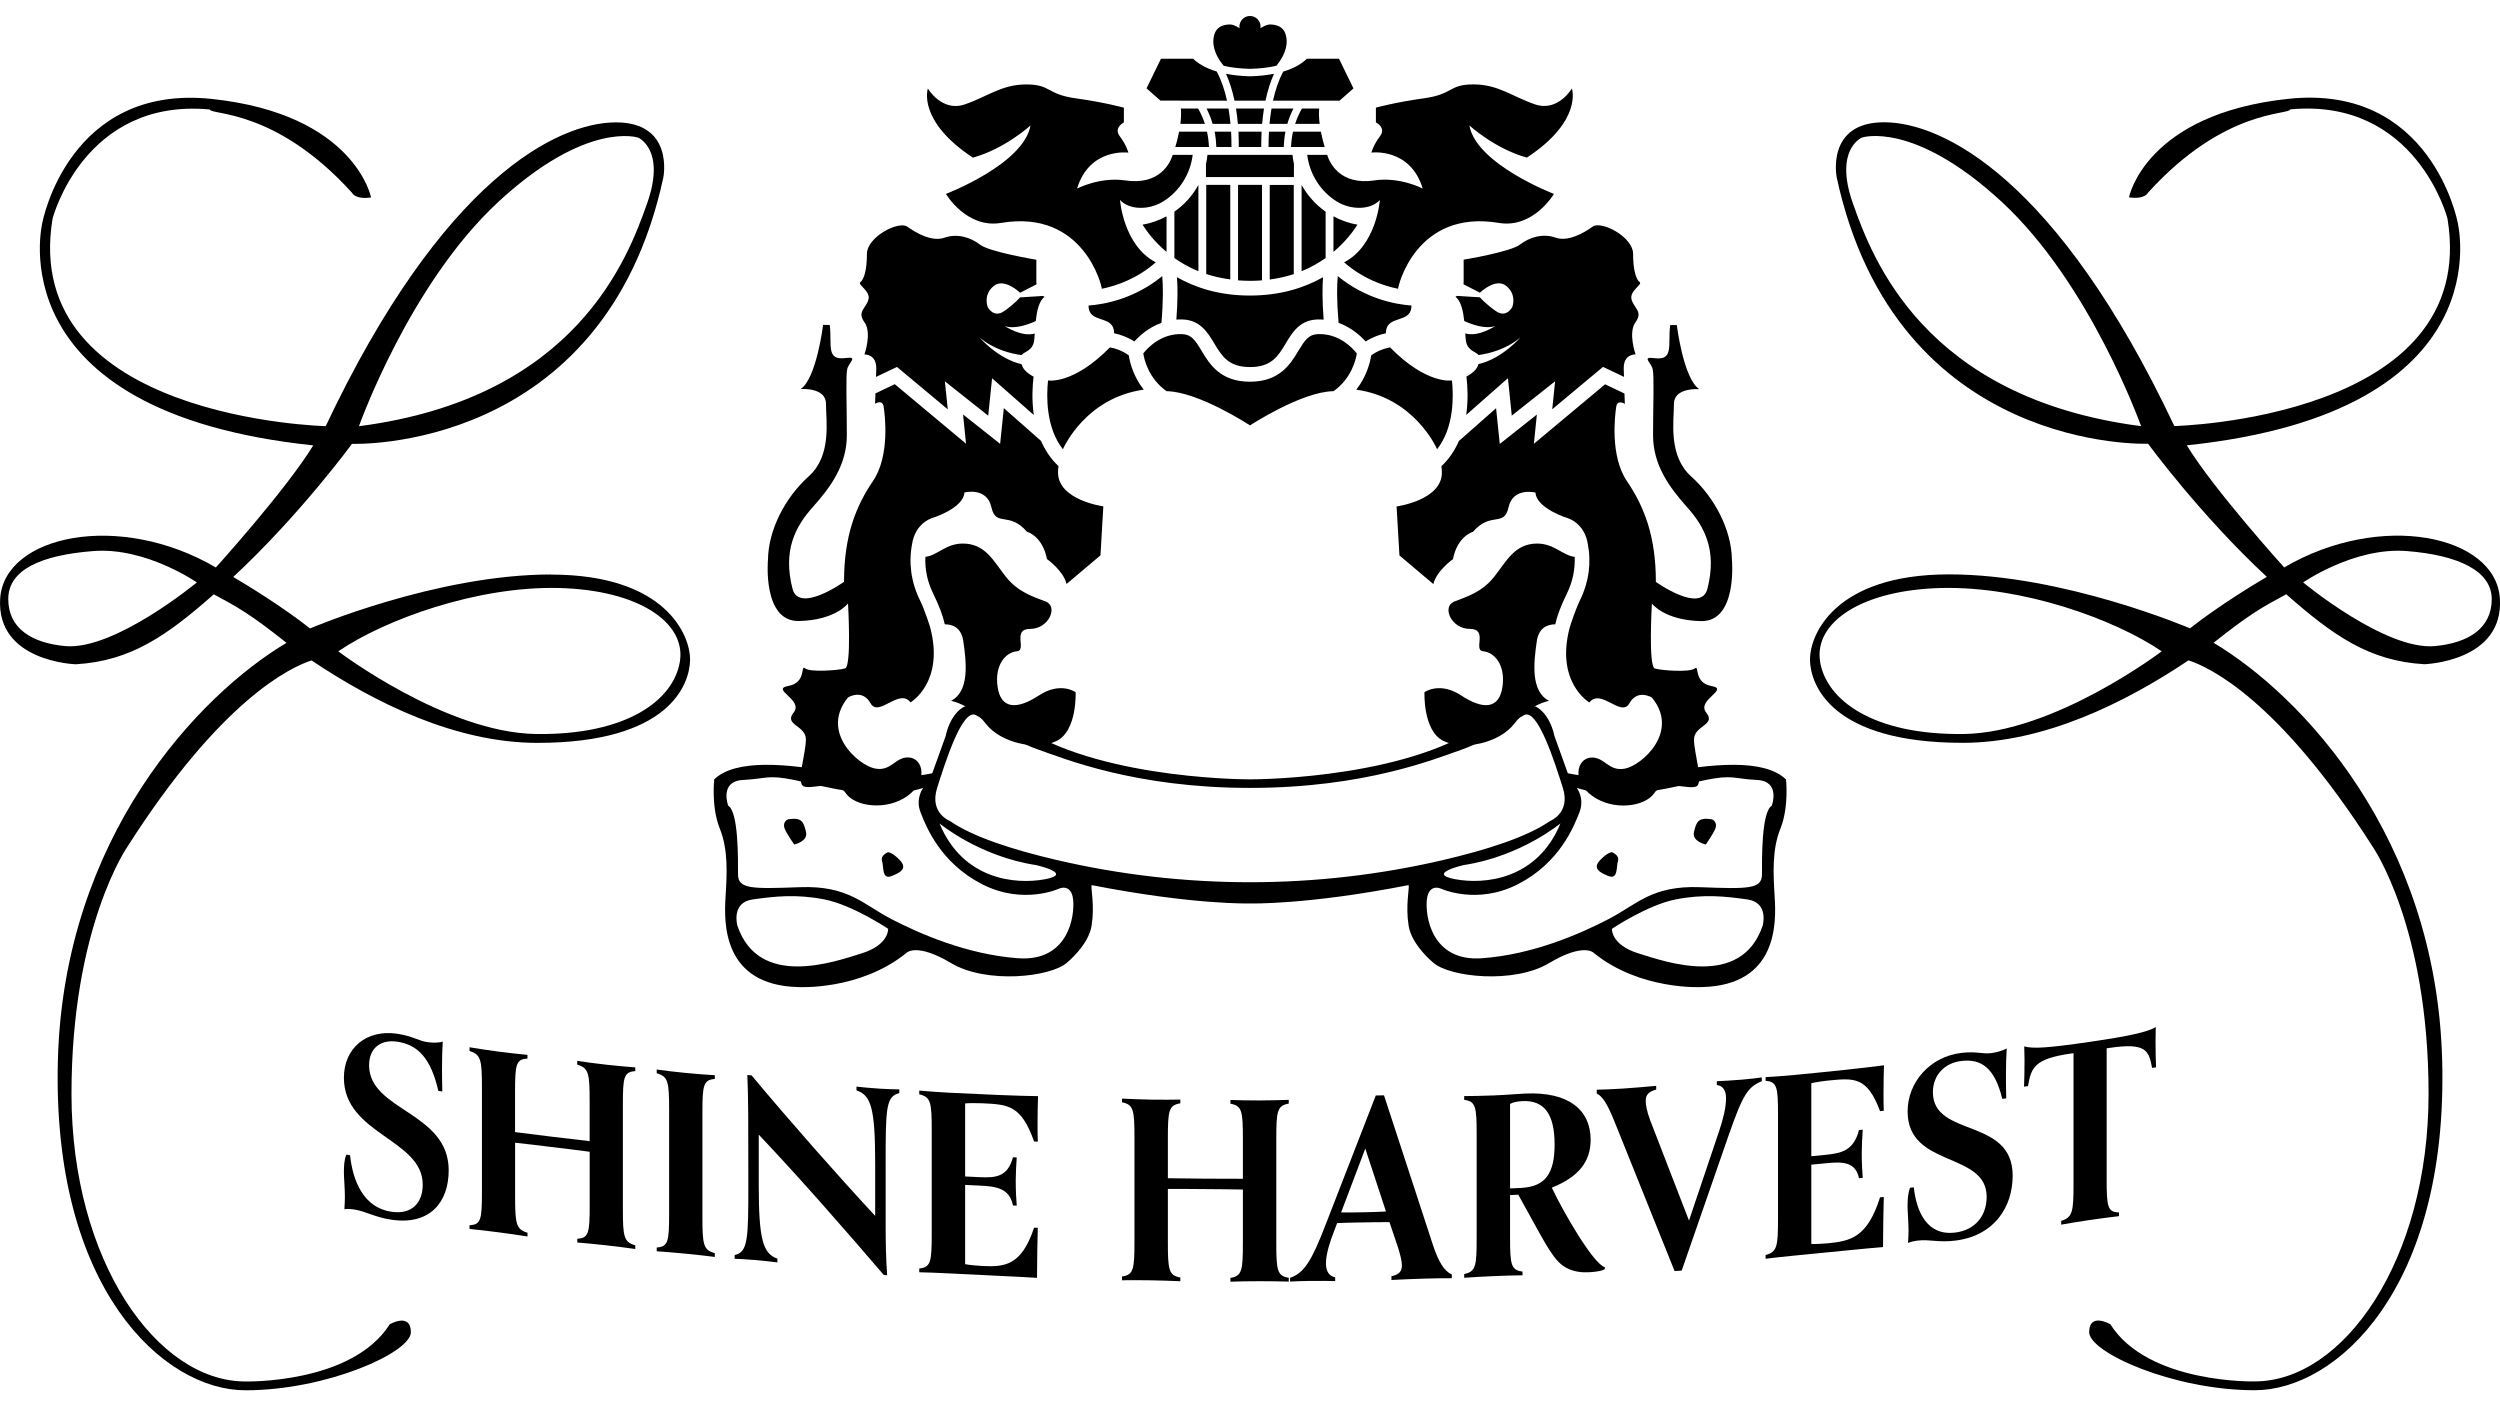
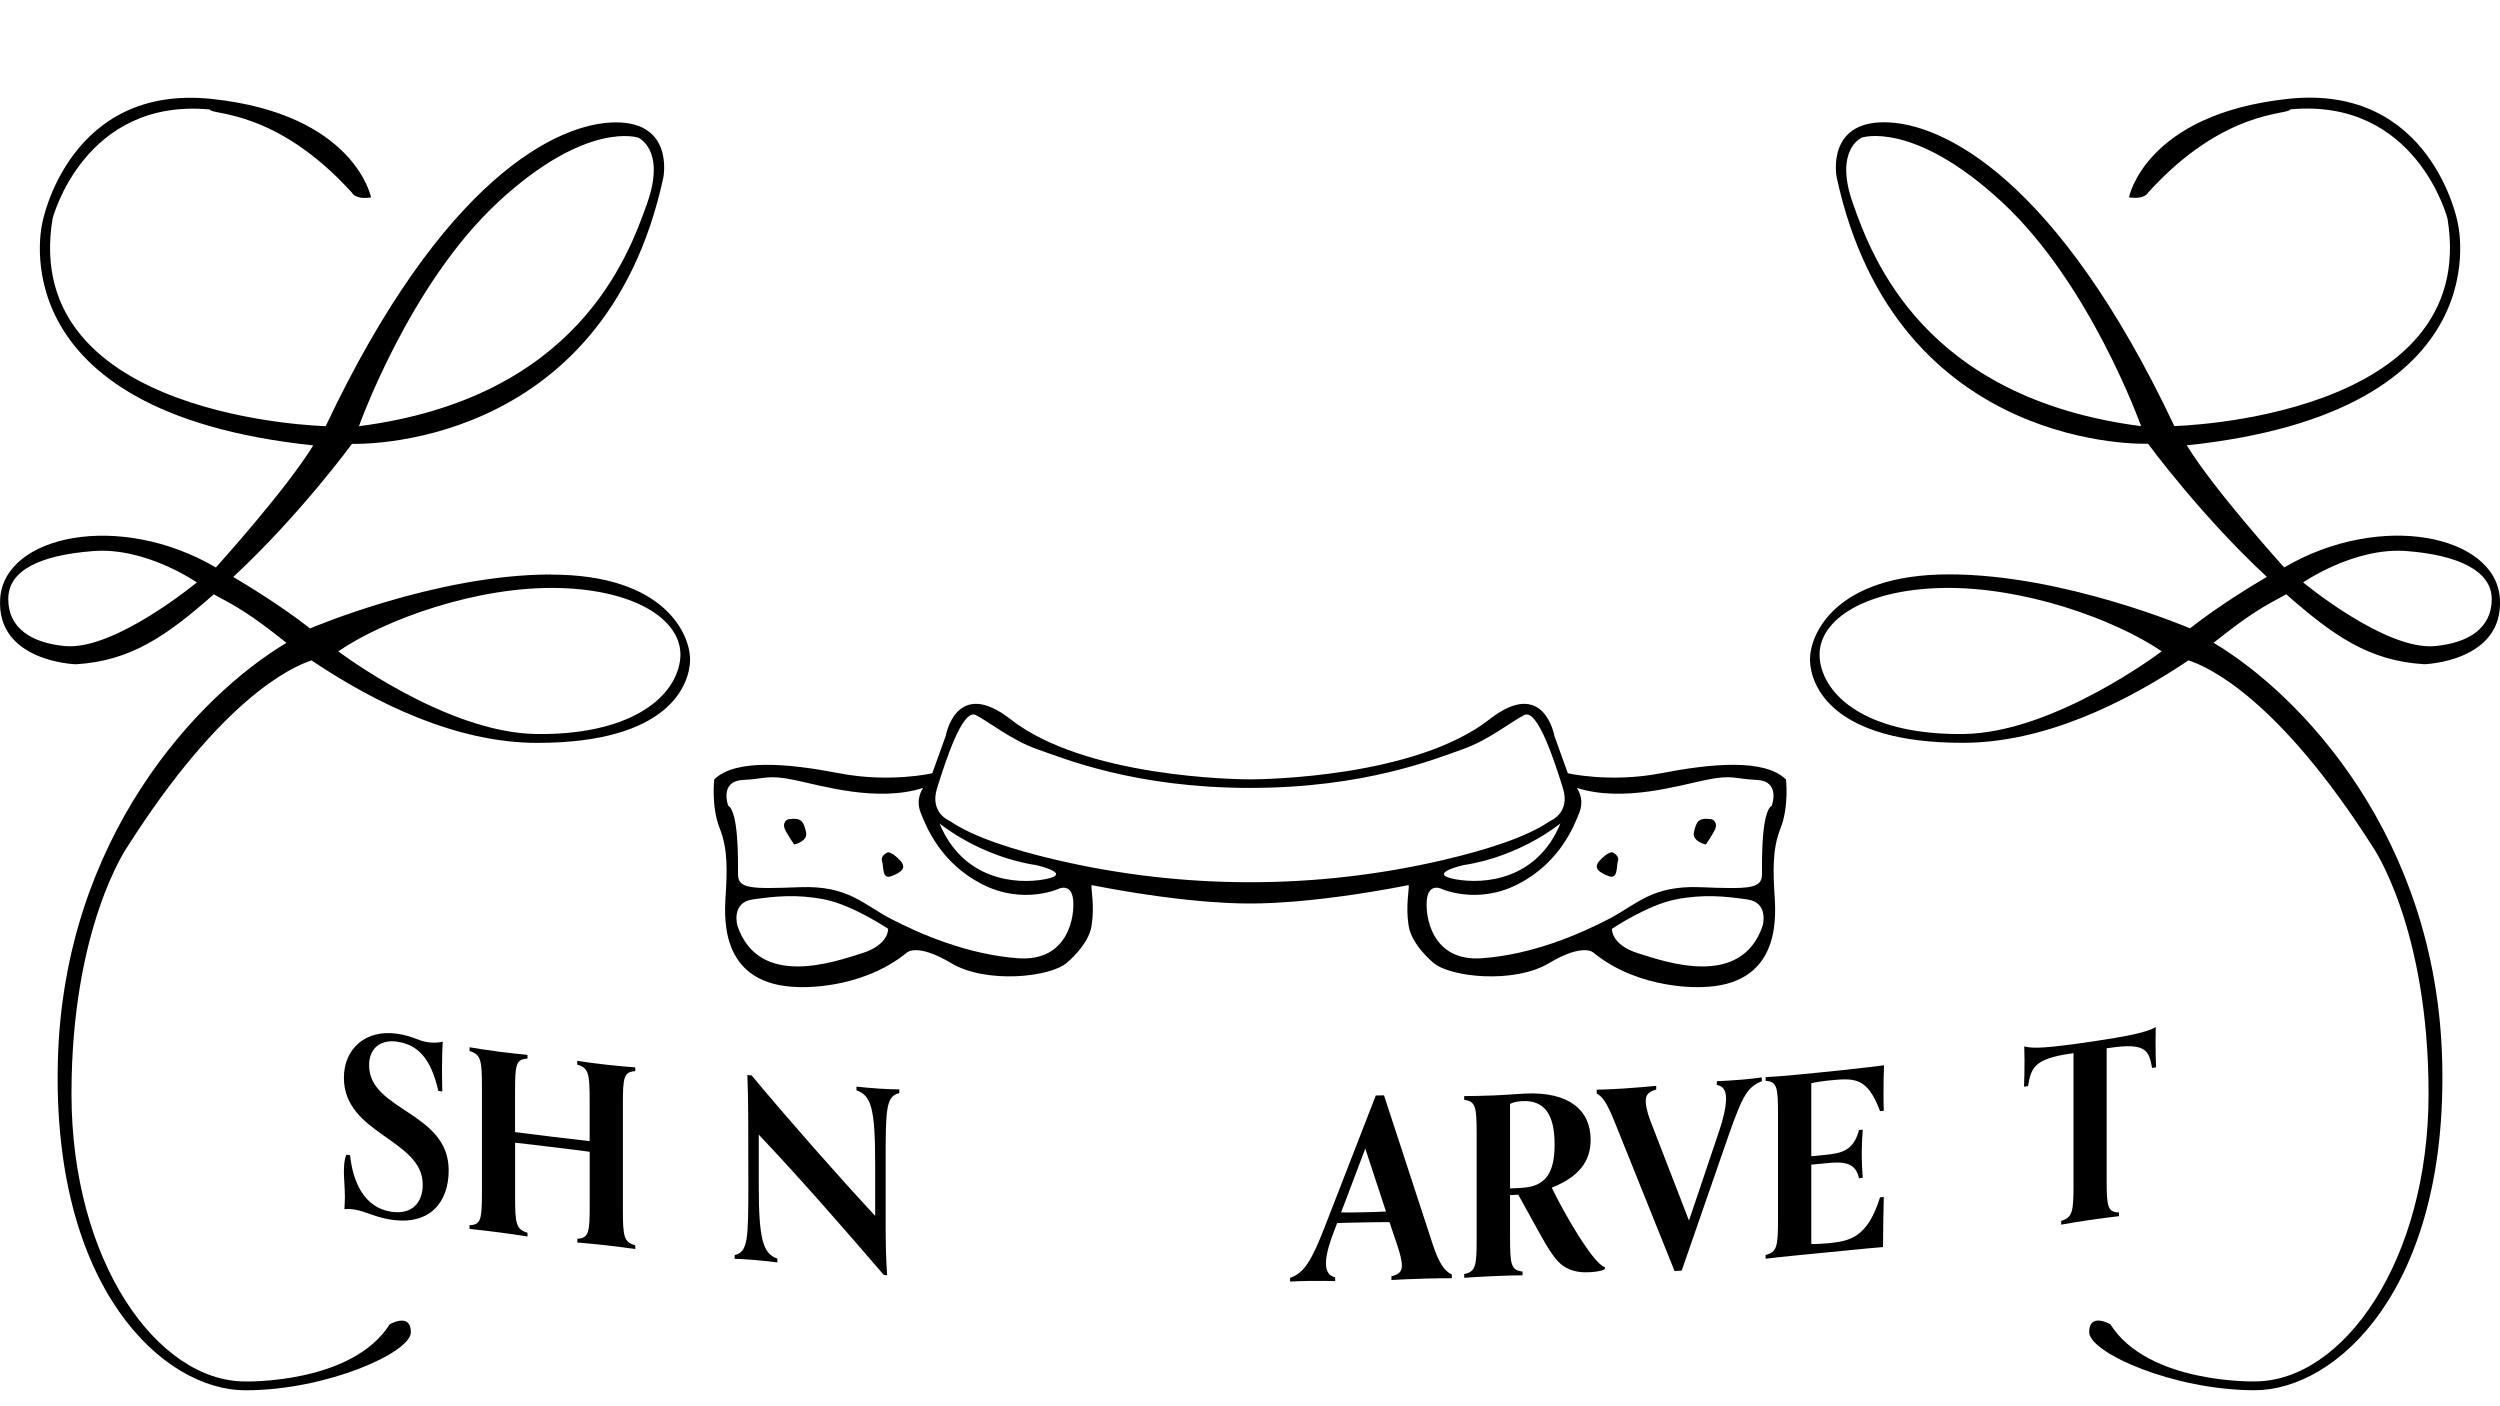
<svg xmlns="http://www.w3.org/2000/svg" id="Layer_1" viewBox="0 0 453.54 255.12">
  <path d="M79.52,197.9c-1.35-5.91-3.72-8.37-7.45-8.92-3-.45-5.11,1.16-5.11,4.27,0,8.29,14.44,8.43,14.44,19.07,0,5.64-3.28,10.02-10.41,8.95-3-.45-4.66-1.52-6.63-1.83-.72-.11-1.25-.15-1.88-.07.04-.8.09-1.52.09-2.19,0-1.53-.18-3.59-.18-4.45,0-1.08.04-2.34.45-3.26.27.04.4.06.67.11.49,4.63,2.42,9.49,7.48,10.25,3.72.56,5.7-1.6,5.7-4.93,0-8.25-14.3-9.11-14.3-19.38,0-5.32,4.03-8.82,9.68-7.98,2.78.41,3.81,1.28,5.47,1.52.9.13,2.02.15,2.78-.1-.09,1.29-.13,3.27-.13,4.85,0,.72,0,2.21.05,4.2-.29-.04-.43-.06-.72-.1Z" />
  <path d="M115.26,226.59c-.99-.15-3.6-.48-5.27-.67-1.67-.19-4.28-.44-5.26-.51v-.68c2.07-.12,2.25-1.05,2.25-6.09v-9.69c-2.38-.32-4.72-.6-7.06-.88-2.2-.27-4.36-.54-6.47-.76v9.69c0,5.05.18,6.02,2.25,6.64v.68c-.99-.17-3.6-.55-5.26-.76-1.66-.22-4.27-.52-5.26-.61v-.68c2.07-.08,2.25-1,2.25-6.05,0-7.55,0-11.33,0-18.89,0-5.05-.18-6.02-2.25-6.66,0-.27,0-.41,0-.68.99.18,3.59.57,5.25.79,1.66.22,4.27.5,5.26.59v.68c-2.07.1-2.25,1.02-2.25,6.07v7.26c5.41.69,8.12,1.02,13.53,1.64v-7.26c0-5.05-.18-6.01-2.25-6.62v-.68c.99.16,3.6.51,5.26.69,1.66.19,4.28.42,5.27.49v.68c-2.07.14-2.25,1.06-2.25,6.11v18.89c0,5.05.18,6.02,2.25,6.6v.68Z" />
-   <path d="M129.68,228.03c-.99-.14-3.6-.43-5.27-.59-1.67-.16-4.28-.38-5.27-.44v-.68c2.07-.15,2.25-1.08,2.25-6.13v-18.89c0-5.05-.18-6.01-2.25-6.59v-.68c.99.15,3.6.46,5.27.62,1.67.16,4.28.37,5.27.41v.68c-2.07.17-2.25,1.1-2.25,6.14,0,7.55,0,11.33,0,18.89,0,5.05.18,6.01,2.25,6.57v.68Z" />
  <path d="M160.35,231.32c-6.32-7.39-15.17-17.54-22.7-25.48v9.15c0,9.92.77,12.42,3.38,13.35v.68c-.99-.13-2.53-.3-4.19-.44-1.53-.13-2.61-.18-3.56-.22v-.68c2.43-.5,2.48-2.98,2.48-12.9,0-11.72,0-15.37-.18-19.76.31.03.46.04.77.07,6.85,8.21,15.52,18.06,22.42,25.49v-9.47c0-10.19-.77-12.4-3.39-13.3v-.68c.99.11,2.53.26,4.2.37,1.53.1,2.62.12,3.57.13v.68c-2.44.57-2.48,2.78-2.48,12.96v10.86c0,3.02.05,6.09.27,9.21-.23-.01-.35-.02-.59-.04Z" />
-   <path d="M188.27,222.76c-.05,2.16-.14,6.03-.14,9.06-3.39-.22-10.66-.52-16.08-.81-1.67-.09-4.29-.19-5.28-.2v-.68c2.08-.24,2.26-1.18,2.26-6.23,0-7.55,0-11.33,0-18.89,0-5.05-.18-6-2.26-6.48v-.68c.99.1,3.61.29,5.28.38,5.42.28,12.88.6,16.27.63-.05,1.12-.09,3.06-.09,5,0,1.17,0,2.3.05,3.25-.27,0-.41-.01-.68-.03-2.35-6.62-4.7-6.71-9.44-6.93-1.04-.05-2.53-.03-3.07.03,0,5.3,0,7.95,0,13.25,1.07.05,1.6.08,2.67.13,2.94.14,5.06-.09,6.01-3.61.27.01.41.02.68.03-.09,1.35-.18,2.88-.18,4.18,0,1.8.09,3.47.18,4.56-.27-.01-.41-.02-.68-.03-.63-3.14-3.07-3.46-6.01-3.6-1.07-.05-1.6-.08-2.67-.13,0,5.75,0,8.63,0,14.38.54.12,2.03.28,3.07.33,4.07.19,7.14,0,9.44-6.95.27.01.41.02.68.03Z" />
-   <path d="M233.8,232.5c-.99-.04-3.62-.07-5.29-.07-1.67,0-4.3.04-5.29.09v-.68c2.08-.35,2.26-1.3,2.26-6.35v-9.69c-2.4-.05-4.75-.06-7.1-.08-2.22-.02-4.39-.04-6.51-.03v9.69c0,5.05.18,6,2.26,6.38v.68c-.99-.06-3.62-.14-5.29-.17-1.67-.03-4.29-.04-5.29-.01v-.68c2.08-.31,2.26-1.26,2.26-6.31v-18.89c0-5.05-.18-6-2.26-6.4v-.68c.99.07,3.62.16,5.29.19,1.67.03,4.29.02,5.29-.01v.68c-2.08.34-2.26,1.28-2.26,6.33v7.26c5.44.08,8.17.1,13.61.1v-7.26c0-5.05-.18-5.99-2.26-6.36v-.68c.99.05,3.62.1,5.29.09s4.29-.06,5.29-.11v.68c-2.08.37-2.26,1.32-2.26,6.37v18.89c0,5.05.18,6,2.26,6.34v.68Z" />
  <path d="M263.37,231.89c-.95-.01-3.39.02-4.93.07-1.67.05-5.02.18-6.01.25v-.68c1.4-.3,1.9-.91,1.9-1.94,0-.86-.32-2.07-.81-3.59-.58-1.72-.87-2.57-1.45-4.29-1.67,0-3.3.03-4.97.06-2.22.04-3.3.06-4.52.12-.22.56-.33.84-.54,1.41-.77,1.99-1.49,4.21-1.49,5.88,0,1.31.45,2.29,1.67,2.55v.68c-.99-.03-2.94-.05-4.61-.03-1.54.02-2.62.07-3.57.12v-.68c2.53-.87,3.89-3.01,6.42-9.57,3.65-9.39,5.48-14.09,9.13-23.51.6-.01.89-.02,1.49-.03,3.56,10.92,5.34,16.37,8.91,27.25,1.04,3.12,2.08,4.67,3.39,5.25v.68ZM247.68,208.38c-1.75,4.63-2.63,6.95-4.38,11.57.95.03,1.81.02,3.8-.02,1.45-.03,2.89-.06,4.34-.14-1.5-4.56-2.25-6.85-3.75-11.41Z" />
  <path d="M291.15,230.23s-.41.43-2.75.57c-1.08.06-3.21.09-5.01-1.3-2.03-1.56-3.52-4.85-7.95-12.76-.6.03-.89.04-1.49.07v7.62c0,5.05.18,5.99,2.26,6.25v.68c-.99,0-3.61.07-5.29.15-1.67.07-4.29.22-5.29.3v-.68c2.08-.44,2.26-1.39,2.26-6.44v-18.89c0-5.05-.18-5.99-2.26-6.27v-.68c.99,0,3.62-.05,5.33-.12,2.44-.1,4.43-.28,5.69-.34,8-.38,11.92,3.02,11.92,8.38,0,3.88-2.08,6.71-7.05,8.69,1.99,4.22,7.5,13.83,9.62,14.42v.36ZM275.98,215.5c4.38-.21,6.05-2.64,6.05-7.87,0-5.5-1.85-8.06-5.87-7.87-1.04.05-1.76.26-2.21.51v15.33c.81-.04,1.22-.06,2.03-.09Z" />
  <path d="M303.8,230.6c-4.35-10.8-6.53-16.22-10.88-27.07-1.4-3.47-2.21-4.6-3.25-5.16v-.68c.95-.01,3.25-.11,4.79-.21,1.67-.11,5.01-.38,6-.49v.68c-1.4.37-1.9.99-1.9,2.02,0,.63.14,1.75.81,3.55,2.82,7.29,4.22,10.93,7.04,18.19,2.18-6.48,3.28-9.72,5.46-16.21.77-2.27,1.26-4.34,1.26-5.96,0-1.31-.45-2.26-1.67-2.43v-.68c.99-.04,2.93-.15,4.6-.29,1.53-.13,2.62-.27,3.56-.4v.68c-2.52,1.08-3.38,2.24-6.09,10.03-3.37,9.74-5.06,14.61-8.44,24.33-.52.04-.79.06-1.31.1Z" />
  <path d="M341.75,217.15c-.05,2.17-.14,6.05-.14,9.08-3.38.28-10.62,1.04-16.03,1.55-1.67.16-4.28.44-5.27.58v-.68c2.07-.55,2.25-1.51,2.25-6.56,0-7.55,0-11.33,0-18.89,0-5.05-.18-5.98-2.25-6.15v-.67c.99-.04,3.61-.24,5.27-.4,5.41-.51,12.84-1.29,16.21-1.75-.05,1.13-.09,3.07-.09,5.01,0,1.17,0,2.3.05,3.24-.27.03-.41.04-.68.07-2.34-6.28-4.68-6.02-9.41-5.55-1.04.1-2.52.34-3.06.48,0,5.3,0,7.95,0,13.25,1.06-.1,1.6-.16,2.66-.26,2.93-.29,5.04-.83,5.99-4.49.27-.03.41-.04.68-.07-.09,1.36-.18,2.9-.18,4.21,0,1.8.09,3.46.18,4.53-.27.03-.41.04-.68.07-.63-3.04-3.06-3.01-5.99-2.72-1.06.11-1.59.16-2.66.26,0,5.75,0,8.63,0,14.38.54.04,2.03-.02,3.06-.12,4.05-.41,7.11-1.05,9.41-8.33.27-.03.41-.04.68-.07Z" />
-   <path d="M363.25,199.37c-1.35-5.55-3.73-7.35-7.46-6.89-3.01.37-5.13,2.56-5.13,5.67,0,8.29,14.47,4.49,14.47,15.13,0,5.64-3.28,10.91-10.43,11.79-3.01.37-4.68-.25-6.66-.02-.72.08-1.26.19-1.89.44.04-.82.09-1.54.09-2.22,0-1.53-.18-3.54-.18-4.4,0-1.08.05-2.35.45-3.39.27-.03.41-.05.68-.08.5,4.49,2.43,8.83,7.51,8.21,3.73-.46,5.71-3.15,5.71-6.49,0-8.25-14.34-5.2-14.34-15.48,0-5.32,4.05-9.92,9.71-10.62,2.79-.34,3.82.24,5.48.03.9-.12,2.02-.4,2.79-.86-.09,1.32-.14,3.31-.14,4.88,0,.72,0,2.21.05,4.19-.29.04-.43.06-.72.09Z" />
  <path d="M384.43,220.63c-.99.1-3.59.45-5.25.69s-4.26.66-5.25.85v-.68c2.06-.65,2.24-1.63,2.24-6.68,0-9.5,0-14.25,0-23.75-.2.03-.3.04-.49.07-6.69.96-7.18,2.58-7.77,5.91-.29.04-.43.06-.72.1.05-1.09.09-2.94.09-4.84,0-.86-.05-1.71-.05-2.47,1.57.46,4.31.29,12.03-.84,6.95-1.02,10.26-1.74,11.83-2.66,0,.77-.04,1.63-.04,2.49,0,1.89.04,3.73.09,4.81-.29.05-.43.07-.72.11-.58-3.15-1.07-4.63-7.75-3.63-.2.03-.3.04-.49.07,0,9.5,0,14.25,0,23.75,0,5.05.18,5.97,2.24,6.02v.68Z" />
-   <path d="M188.46,126.17c-3.93,2.59-6.89,2.52-7.48-1.56-.59-4.07,1.56-6.3,3.48-6.45,1.93-.15-.96-4.07,2.44-4.07s5.11-4.07,2.82-4.96c-2.3-.89-5.04-1.7-7.26-4.52-2.22-2.82-3.7-6-7.78-6-3.11,0-4.66,2.19-6.8,2.41-.11,2.23.36,4.52,1.4,6.63,1.1,2.24,1.8,4.12,2.12,5.61,1.44,0,3,.6,3.36,3.06.59,3.98,1.11,9.11-2.22,10.82,0,0,3.63.67,6.3,4.15,2.67,3.48,9.19,4.96,12.89,3.11,3.7-1.85,3.41-8.82,3.41-8.82,0,0-2.74-2-6.67.59ZM157.56,54.3c-.37,1.56-2.15,2.22-.74,4.15,1.41,1.93,0,5.85,0,5.85,0,0,2.25-.11,2.15,2.67-.01.36-.03.85-.05,1.41l3.81-1.81,9.21,7.69-.52-5.08,7.86,6.23.7-6.79,7.57,6.67c-.4-2.78-.24-5.36-.04-6.96-1.31-.72-1.94-1.4-2.18-2.26-4.32-.99-7.63-4.86-7.63-4.86,2.62,2.23,5.78,2.96,7.62,3.21.47-.67,2.13-.7,2.32-2.87.03-.33.05-.68.08-1.05-2.41.72-5.49-1.38-5.49-1.38,1.78.7,4.38-.28,5.67-.87.2-1.84.59-3.63,1.59-4.4,0,0-.12-.05-.28-.16l-4.15.26s-.97,1.16-2.9,2.5c-1.93,1.34-2.97-.74-2.97-.74,0,0-.89-2.16,1.04-3.79,1.93-1.64,4.83,1.19,4.83,1.19l2.98-1.53c-.01-.13-.03-.25-.03-.39v-4.07s-8.52-1.41-10.22-2.74c-1.7-1.33-4.15-2.07-6.45-1.26-2.3.81-5.19-.89-6.74-2-1.56-1.11-7.33,1.85-7.33,4.96s-.59,4.67-1.19,5.11c-.59.44,1.85,1.56,1.48,3.11ZM191.94,85.71c0-.38.04-.76.09-1.15-1.44-1.34-2.45-2.92-3.17-4.57l-6.75-5.95-.67,6.48-6.73-5.33.54,5.3-12.92-10.79-3.51,1.67c-.04,1.07-.07,1.88-.07,1.88,0,0,1.33-.89,1.56.52.22,1.41,1.19,8.89-1.93,13.48-3.11,4.59-5.26,9.93-5.26,18.3,0,0-8.18,5.83-9.35,1.25-1.78-6.97.52-11.27,3.7-14.83,3.19-3.56,6.16-7.61,6.16-13.02s-.22-10.74.07-12c.3-1.26,2.07-2.3-.3-2-2.37.3-2.74-.74-2.74-3.11s-.15-2.89-.15-2.89h-1.19s-1.19,9.71-4.07,11.63c0,0,4.59-.37,4.59,2.67s1.1,9.39-3.13,13.17c-4.22,3.78-7.32,9.65-7.39,15.13,0,0-1.04,11.26,5.63,11.11,6.67-.15,8.89-3.19,8.89-3.19,0,0,.67,11.41-.52,11.78-1.19.37-6.37.74-7.26,0-.89-.74.3,2.59-3.04,3.19-3.33.59,2.82,2.52.96,4.82-1.85,2.3,2.22,2.3,2.22,4.89s-1.85,7.93-.37,8.52c1.48.59,5.85-1.37,7.56,1.17,1.7,2.54,7.48,3.28,11.26.54,3.78-2.74,2.82-6.74.3-6.96-2.52-.22-3.19,2.59-6.22,2-3.04-.59-10-6.67-4.89-12.89,0,0,2.59-1.63,4.08,1.04,1.48,2.67,5.19-2.82,7.26-.15,0,0,6.22-3.63,3.56-13.63,0,0-.9-2.97-1.88-4.97-1.6-3.25-2.06-6.86-1.37-10.25.02-.25.13-.65.26-1.06.51-1.58,1.68-2.91,3.24-3.49.01,0,5.79-1.74,5.97-4.68,0,0,4.08-1.04,4.89,2.67.82,3.7,3.19.67,6.45,4.45,0,0,2.82.74,3.63,4.96,0,0,2.96,2.07,3.56,4.52l6.15-5.19.52-8.89s-8.22-1.11-8.22-6.15ZM202.11,60.46c1.08.22,2.38.66,3.68,1.49.93-1.03,2.59-2.54,4.91-3.38.36-4.16.29-6.85.15-8.48-5.05,4.14-10.5,5.13-13.37,5.34,0,3.48,4.63,1.49,4.63,5.03ZM201.36,63.02c-6.68,6.8-11.19,6.01-11.23,6-.3,2.86-.4,8.55,2.7,12.48.19-.45,4.22-9.35,14.66-10.81-1.92-2.43-2.53-5.04-2.71-6.22-1.22-.89-2.46-1.28-3.42-1.45ZM211.63,39.25c-1.39.74-2.86,1.26-4.36,1.51.82,1.29,2.23,3.16,4.36,4.94v-6.45ZM217.41,33.55c-1.05,1.91-2.53,3.59-4.36,4.85v8.41c1.25.89,2.69,1.71,4.36,2.39v-15.65ZM223.19,50.7v-17.16h-4.36v16.17c1.33.44,2.78.77,4.36.98ZM176.52,28.59c5.77-1.58,10.43-5.83,10.43-5.83-1.22,7.02-15.34,12.42-15.34,12.42,0,0,3.72,6.32,10,5.26,15.08-2.53,18.34,11.64,18.27,11.95,2.76-.56,6.44-1.86,9.8-4.8-5.9-3.06-6.49-11.31-6.49-11.31,1.68,1.83,5.22,1.88,7.81.28,2.99-1.84,4.95-5,5.37-8.46h-3.62c-.42,1.34-2.26,5.58-8.63,4.63-4.58-.68-8.72,1.48-8.72,1.48,2.26-7.47,9.31-6.52,9.31-6.52,0,0-.37-1.41-1.56-2.96-1.19-1.56.74-2.52.74-2.52v-2.67s-3.41-.96-8.74-1.7c-5.33-.74-4.45-2.52-8.96-2.52s-7.04,2.22-11.19,3.63c-4.15,1.41-6.67-2.89-6.67-2.89,0,0-2.01,5.84,8.17,12.54ZM213.97,18.26h8.63c-.44-2-1.06-3.77-1.85-5.28-2.14-.64-3.48-1.53-4.29-2.33h-5.84l-2.62,5.38,2.52,2.22h3.44ZM213.22,26.67h6.1c-.03-.89-.14-1.82-.35-2.78h-5.06c-.21,1.1-.48,2.09-.69,2.78ZM223.34,23.89h-2.99c.19.95.28,1.88.31,2.78h2.75c0-.95-.02-1.88-.07-2.78ZM218.59,22.47c-.3-.92-.7-1.85-1.23-2.78h-3.13c.08.89.03,1.85-.09,2.78h4.45ZM219.99,22.47h3.24c-.09-.96-.21-1.89-.36-2.78h-3.98c.47.93.83,1.86,1.1,2.78ZM282.15,113.26c.32-1.49,1.02-3.37,2.12-5.61,1.04-2.11,1.5-4.4,1.4-6.63-2.14-.22-3.7-2.41-6.8-2.41-4.08,0-5.56,3.19-7.78,6-2.22,2.82-4.96,3.63-7.26,4.52-2.3.89-.59,4.96,2.82,4.96s.52,3.93,2.44,4.07c1.93.15,4.07,2.37,3.48,6.45-.59,4.08-3.56,4.15-7.48,1.56-3.93-2.59-6.67-.59-6.67-.59,0,0-.3,6.96,3.41,8.82,3.7,1.85,10.22.37,12.89-3.11,2.67-3.48,6.3-4.15,6.3-4.15-3.33-1.7-2.81-6.83-2.22-10.82.36-2.45,1.92-3.05,3.36-3.06ZM282.2,43.11c-2.3-.82-4.74-.07-6.45,1.26-1.7,1.33-10.22,2.74-10.22,2.74v4.07c0,.14-.02.26-.03.39l2.98,1.53s2.9-2.83,4.83-1.19c1.93,1.64,1.04,3.79,1.04,3.79,0,0-1.04,2.08-2.97.74-1.93-1.34-2.9-2.5-2.9-2.5l-4.15-.26c-.16.11-.28.16-.28.16,1,.77,1.39,2.56,1.59,4.4,1.29.59,3.89,1.57,5.67.87,0,0-3.07,2.1-5.49,1.38.03.37.05.72.08,1.05.19,2.16,1.86,2.2,2.32,2.87,1.84-.25,5-.98,7.62-3.21,0,0-3.31,3.87-7.63,4.86-.24.86-.87,1.54-2.18,2.26.2,1.6.36,4.17-.04,6.96l7.57-6.67.7,6.79,7.86-6.23-.52,5.08,9.21-7.69,3.81,1.81c-.02-.56-.04-1.06-.05-1.41-.1-2.78,2.15-2.67,2.15-2.67,0,0-1.41-3.93,0-5.85,1.41-1.93-.37-2.59-.74-4.15-.37-1.56,2.07-2.67,1.48-3.11s-1.19-2-1.19-5.11-5.78-6.08-7.33-4.96-4.45,2.82-6.74,2ZM308.57,112.68c6.67.15,5.63-11.11,5.63-11.11-.07-5.48-3.17-11.35-7.39-15.13-4.22-3.78-3.13-10.13-3.13-13.17s4.59-2.67,4.59-2.67c-2.89-1.93-4.07-11.63-4.07-11.63h-1.19s-.15.52-.15,2.89-.37,3.41-2.74,3.11-.59.74-.3,2c.3,1.26.07,6.59.07,12s2.98,9.47,6.16,13.02c3.19,3.56,5.48,7.85,3.7,14.83-1.17,4.58-9.35-1.25-9.35-1.25,0-8.37-2.15-13.71-5.26-18.3-3.11-4.59-2.15-12.08-1.93-13.48.22-1.41,1.56-.52,1.56-.52,0,0-.03-.82-.07-1.88l-3.51-1.67-12.92,10.79.54-5.3-6.73,5.33-.67-6.48-6.75,5.95c-.72,1.65-1.73,3.22-3.17,4.57.05.39.09.77.09,1.15,0,5.04-8.22,6.15-8.22,6.15l.52,8.89,6.15,5.19c.59-2.44,3.56-4.52,3.56-4.52.82-4.22,3.63-4.96,3.63-4.96,3.26-3.78,5.63-.74,6.45-4.45.81-3.7,4.89-2.67,4.89-2.67.18,2.95,5.96,4.68,5.97,4.68,1.56.58,2.72,1.91,3.24,3.49.13.41.24.81.26,1.06.69,3.39.23,6.99-1.37,10.25-.98,2-1.88,4.97-1.88,4.97-2.67,10,3.56,13.63,3.56,13.63,2.07-2.67,5.78,2.82,7.26.15,1.48-2.67,4.08-1.04,4.08-1.04,5.11,6.22-1.85,12.3-4.89,12.89s-3.7-2.22-6.22-2c-2.52.22-3.48,4.22.3,6.96,3.78,2.74,9.56,2,11.26-.54,1.7-2.54,6.08-.57,7.56-1.17,1.48-.59-.37-5.93-.37-8.52s4.07-2.59,2.22-4.89c-1.85-2.3,4.3-4.22.96-4.82-3.33-.59-2.15-3.93-3.04-3.19-.89.74-6.08.37-7.26,0-1.19-.37-.52-11.78-.52-11.78,0,0,2.22,3.04,8.89,3.19ZM247.75,61.95c1.3-.83,2.6-1.26,3.68-1.49,0-3.54,4.63-1.55,4.63-5.03-2.87-.21-8.33-1.2-13.37-5.34-.15,1.63-.21,4.32.15,8.48,2.32.84,3.98,2.35,4.91,3.38ZM260.71,81.5c3.1-3.93,3-9.61,2.7-12.48-.04,0-4.55.8-11.23-6-.95.17-2.2.57-3.42,1.45-.18,1.18-.79,3.79-2.71,6.22,10.44,1.46,14.47,10.36,14.66,10.81ZM239.02,60.62c-1.62.08-2.31,1.1-3.48,3.04-1.42,2.36-3.36,5.59-8.77,5.59-5.42,0-7.35-3.23-8.77-5.59-1.17-1.95-1.85-2.96-3.48-3.04-3.83-.19-6.32,2.49-7.11,3.5.19,1.21,1,4.57,4.23,6.85,5.75.06,15.1,6.18,15.14,6.2h0s0,0,0,0h0s0,0,0,0c.03-.02,9.39-6.14,15.14-6.2,3.23-2.28,4.04-5.64,4.23-6.85-.8-1.01-3.28-3.69-7.11-3.5ZM226.77,66.59h0c3.91,0,5.11-1.99,6.49-4.3,1.18-1.96,2.51-4.18,5.64-4.33.42-.02.83,0,1.23.02-.27-3.51-.24-5.98-.11-7.69-3.35,1.91-7.7,3.32-13.25,3.33-5.55,0-9.89-1.42-13.25-3.33.13,1.71.16,4.18-.11,7.69.4-.03.81-.04,1.23-.02,3.12.15,4.46,2.37,5.64,4.33,1.39,2.31,2.59,4.3,6.49,4.3h0s0,0,0,0ZM246.27,40.76c-1.5-.25-2.96-.77-4.36-1.51v6.45c2.12-1.79,3.54-3.65,4.36-4.94ZM240.49,38.4c-1.82-1.27-3.3-2.94-4.36-4.85v15.65c1.67-.68,3.11-1.51,4.36-2.39v-8.41ZM234.71,49.72v-16.17h-4.36v17.16c1.58-.21,3.03-.55,4.36-.98ZM226.77,50.95s0,0,0,0h0c.75,0,1.47-.03,2.18-.09v-17.32h-4.35v17.32c.7.05,1.43.09,2.18.09h0s0,0,0,0ZM234.75,29.78c-.12-.55-.21-1.11-.27-1.68h-15.43c-.06.57-.14,1.13-.27,1.68v2.34h15.96v-2.34ZM249.4,32.73c-6.38.95-8.21-3.29-8.63-4.63h-3.62c.43,3.45,2.38,6.61,5.37,8.46,2.59,1.59,6.13,1.55,7.81-.28,0,0-.59,8.25-6.49,11.31,3.37,2.95,7.05,4.24,9.8,4.8-.07-.31,3.2-14.48,18.27-11.95,6.28,1.05,10-5.26,10-5.26,0,0-14.11-5.4-15.34-12.42,0,0,4.65,4.25,10.43,5.83,10.18-6.7,8.17-12.54,8.17-12.54,0,0-2.52,4.3-6.67,2.89-4.15-1.41-6.67-3.63-11.19-3.63s-3.63,1.78-8.96,2.52c-5.33.74-8.74,1.7-8.74,1.7v2.67s1.93.96.74,2.52c-1.19,1.56-1.56,2.96-1.56,2.96,0,0,7.05-.95,9.31,6.52,0,0-4.14-2.16-8.72-1.48ZM226.77,12.49c1.93-.05,3.52-.26,4.79-.56.66-.8,1.93-2.59,1.86-4.53-.09-2.62-1.86-2.96-3.07-2.96-.46,0-1.09.31-1.69.68.01-.1.03-.19.03-.29,0-1.06-.86-1.93-1.92-1.93h0s0,0,0,0h0c-1.06,0-1.92.86-1.92,1.93,0,.1.01.19.03.29-.6-.38-1.23-.68-1.69-.68-1.22,0-2.98.35-3.07,2.96-.07,1.94,1.2,3.73,1.86,4.53,1.28.31,2.87.51,4.79.56ZM230.95,18.26h12.07l2.52-2.22-2.62-5.38h-5.84c-.81.8-2.14,1.69-4.29,2.33-.79,1.51-1.41,3.28-1.85,5.28ZM226.77,13.84h0c-1.68-.04-3.12-.21-4.35-.45.65,1.45,1.16,3.08,1.54,4.87h5.62c.38-1.8.9-3.43,1.54-4.87-1.23.24-2.67.41-4.35.45ZM228.81,26.67c0-.95.02-1.88.06-2.78h-4.2c.05.9.07,1.83.06,2.78h4.07ZM229.32,19.69h-5.09c.15.89.26,1.82.34,2.78h4.4c.08-.96.2-1.89.34-2.78ZM234.22,26.67h6.1c-.21-.69-.48-1.68-.69-2.78h-5.06c-.21.95-.32,1.88-.35,2.78ZM230.21,23.89c-.05.9-.07,1.82-.07,2.78h2.75c.03-.9.13-1.83.31-2.78h-2.99ZM236.19,19.69c-.53.93-.93,1.86-1.23,2.78h4.45c-.12-.93-.17-1.88-.09-2.78h-3.13ZM230.31,22.47h3.24c.27-.92.63-1.85,1.1-2.78h-3.98c-.15.89-.27,1.81-.36,2.78Z" />
  <path d="M161.12,154.6s-1.45.57-1.11,1.57-.06,3.45,1.69,2.78c1.75-.67,2.93-1.44,1.56-2.89s-2.14-1.45-2.14-1.45ZM143.11,148.61c-.56.08-1.11.78-.78,1.67s1.75,2.93,1.75,2.93c0,0,2.58-.56,2.14-2.3s-.67-2.63-3.11-2.3ZM292.42,154.6s-.78,0-2.14,1.45c-1.37,1.44-.19,2.22,1.56,2.89,1.75.67,1.36-1.78,1.69-2.78s-1.11-1.57-1.11-1.57ZM323.99,141.39c-3.89-3.78-13.45-2.89-22.67-1.11-9.22,1.78-16.89,0-16.89,0l-2.44-6.78s-1.87-10.76-11.78-3c-13.42,10.5-40.84,10.89-43.43,10.89s-30.01-.39-43.43-10.89c-9.91-7.76-11.78,3-11.78,3l-2.44,6.78s-7.67,1.78-16.89,0c-9.22-1.78-18.78-2.67-22.67,1.11,0,0-.56,5,1,8.89,1.56,3.89,1.32,8.11,1.05,12.56-.27,4.45-.6,15.89,13.18,16.23,0,0,11.22.67,19.67-6.22,0,0,1.78-1.89,8.11,1.89s18,2.56,21-.11c0,0,3.89-3.16,4.45-6.67.59-3.69-.15-6.65,0-7.39,18.55,3.63,28.76,3.33,28.76,3.33,0,0,10.22.3,28.76-3.33.15.74-.59,3.7,0,7.39.56,3.51,4.45,6.67,4.45,6.67,3,2.67,14.67,3.89,21,.11,6.33-3.78,8.11-1.89,8.11-1.89,8.45,6.89,19.67,6.22,19.67,6.22,13.78-.33,13.45-11.78,13.18-16.23-.27-4.45-.51-8.67,1.05-12.56,1.56-3.89,1-8.89,1-8.89ZM156.34,172.95c-5,1.56-18.67,6.45-22.56-5,0,0-1.22-4.22,2.78-4.78,4-.56,7.89-1,13,0,5.11,1,11.56,5.33,11.56,5.33,0,0,.22,2.89-4.78,4.45ZM184.68,173.84c-9.22-.67-17.84-4.45-22.98-7.11-5.14-2.67-7.81-6.11-16.59-5.78-8.78.33-11.22.33-11.22-2.33s.11-11.34-1.78-12.45c0,0-1.67-4.45,2.67-4.67,4.33-.22,4.39-1,9.31,0,4.92,1,14.97,4.11,23.39,1.44,0,0-1.47,1.89-.47,4.45,1,2.56,3.57,9.11,11.12,13,7.55,3.89,14.11.78,14.11.78,0,0,2.11-.89,2.44,2s-.78,11.34-10,10.67ZM170.45,149.39s7.22,6,17.56,7.56c0,0,6.89,1.56,1.56,2.56-5.33,1-14.89.11-19.12-10.11ZM261.79,156.03c-23.02,5.36-47.01,5.36-70.03,0-7.94-1.85-15.25-4.19-19.42-7.08,0,0-3.78-1.44-2.33-6,1.44-4.56,4.56-14.45,7-13.23,2.44,1.22,6.45,4.56,11.22,6.22s17.62,7,38.54,7,33.76-5.33,38.54-7c4.78-1.67,8.78-5,11.22-6.22,2.44-1.22,5.56,8.67,7,13.23,1.44,4.56-2.33,6-2.33,6-4.17,2.89-11.48,5.23-19.42,7.08ZM283.09,149.39c-4.22,10.22-13.78,11.11-19.12,10.11-5.33-1,1.56-2.56,1.56-2.56,10.34-1.56,17.56-7.56,17.56-7.56ZM319.77,167.95c-3.89,11.45-17.56,6.56-22.56,5-5-1.56-4.78-4.45-4.78-4.45,0,0,6.45-4.33,11.56-5.33,5.11-1,9-.56,13,0,4,.56,2.78,4.78,2.78,4.78ZM321.43,146.17c-1.89,1.11-1.78,9.78-1.78,12.45s-2.44,2.67-11.22,2.33c-8.78-.33-11.45,3.11-16.59,5.78-5.14,2.67-13.75,6.45-22.98,7.11-9.22.67-10.34-7.78-10-10.67s2.44-2,2.44-2c0,0,6.56,3.11,14.11-.78,7.55-3.89,10.12-10.45,11.12-13,1-2.56-.47-4.45-.47-4.45,8.42,2.67,18.48-.44,23.39-1.44,4.92-1,4.97-.22,9.31,0,4.33.22,2.67,4.67,2.67,4.67ZM310.43,148.61c-2.44-.33-2.67.56-3.11,2.3s2.14,2.3,2.14,2.3c0,0,1.42-2.04,1.75-2.93s-.22-1.59-.78-1.67Z" />
  <path d="M99.95,104.22c-20.84,0-43.7,9.79-43.7,9.79-5.3-4.17-11.75-8.05-13.94-9.34,12.04-11.17,21.55-24.15,21.55-24.15,0,0,45.67,1.8,56.48-48.32,0,0,2.01-10-8.59-10s-31.45,10.21-52.66,55.11c0,0-55.58-1.28-49.55-37.66,0,0,5.67-21.92,28.52-19.79.18,1.06,11.92-.21,25.8,15.11,0,0,.53,1.28,3.46.85,0,0-2.93-15.11-28.89-17.87C12.46,15.18,7.71,40.28,7.71,40.28c0,0-8.83,34.43,49.12,40.52-4.97,8.11-17.67,22.15-17.67,22.15C21.67,92.68.76,97.1.03,108.59c-.73,11.49,13.71,11.92,13.71,11.92,10.03-.59,16.55-5.21,25.05-12.69,4.35,2.33,6.67,3.62,13.18,8.8-15.96,9.53-40.4,35.27-41.47,75.75-1.1,41.49,19.2,59.85,34.01,59.85s30.03-6.86,30.03-10.53-3.84-1.44-3.84-1.44c-6.86,10.85-26.19,10.37-26.19,10.37-16.04,0-31.54-21.86-31.54-52.18s10.15-44.84,10.15-44.84c17.02-26.72,29.65-32.58,33.4-33.79,11.6,7.78,26.23,14.96,40.97,14.96,23.86,0,27.61-10.53,27.7-15,.09-4.47-4.39-15.53-25.23-15.53ZM90.35,36.67c16.09-14.89,25.42-11.7,25.42-11.7,0,0,5.09,2.13,1.63,11.92-3.46,9.79-12.78,35.32-52.28,40.43,0,0,9.14-25.75,25.23-40.64ZM35.71,105.66s-14.94,12.37-23.89,11.55c-6.06-.56-10.32-3.21-10.32-8.53s5.93-7.97,15.44-8.71c9.51-.74,18.77,5.69,18.77,5.69ZM97.3,133.16c-16.46-.21-35.93-15-35.93-15,8.59-5.85,25.23-11.81,39.86-11.49,14.63.32,23.22,6.28,22.12,13.3-1.1,7.02-9.6,13.41-26.06,13.19Z" />
  <path d="M328.36,119.76c.09,4.47,3.84,15,27.7,15,14.74,0,29.37-7.19,40.97-14.96,3.75,1.21,16.38,7.08,33.4,33.79,0,0,10.15,14.52,10.15,44.84,0,30.32-15.5,52.18-31.54,52.18,0,0-19.34.48-26.19-10.37,0,0-3.84-2.23-3.84,1.44s15.22,10.53,30.03,10.53c14.81,0,35.11-18.35,34.01-59.85-1.07-40.49-25.51-66.23-41.47-75.75,6.51-5.18,8.83-6.47,13.18-8.8,8.49,7.47,15.02,12.1,25.05,12.69,0,0,14.44-.43,13.71-11.92-.73-11.49-21.64-15.91-39.13-5.64,0,0-12.71-14.03-17.67-22.15,57.95-6.09,49.12-40.52,49.12-40.52,0,0-4.75-25.11-30.72-22.34-25.96,2.77-28.89,17.87-28.89,17.87,2.93.43,3.46-.85,3.46-.85,13.88-15.32,25.62-14.04,25.8-15.11,22.86-2.13,28.52,19.79,28.52,19.79,6.03,36.39-49.55,37.66-49.55,37.66-21.21-44.9-42.05-55.11-52.66-55.11s-8.59,10-8.59,10c10.81,50.13,56.48,48.32,56.48,48.32,0,0,9.51,12.98,21.55,24.15-2.19,1.29-8.64,5.17-13.94,9.34,0,0-22.86-9.79-43.7-9.79-20.84,0-25.32,11.06-25.23,15.53ZM388.42,77.31c-39.49-5.11-48.82-30.64-52.28-40.43-3.46-9.79,1.63-11.92,1.63-11.92,0,0,9.33-3.19,25.42,11.7,16.09,14.89,25.23,40.64,25.23,40.64ZM436.6,99.97c9.51.74,15.44,3.66,15.44,8.71,0,5.32-4.26,7.97-10.32,8.53-8.96.83-23.89-11.55-23.89-11.55,0,0,9.27-6.43,18.77-5.69ZM330.19,119.97c-1.1-7.02,7.5-12.98,22.12-13.3,14.63-.32,31.27,5.64,39.86,11.49,0,0-19.47,14.79-35.93,15-16.46.21-24.96-6.17-26.06-13.19Z" />
</svg>